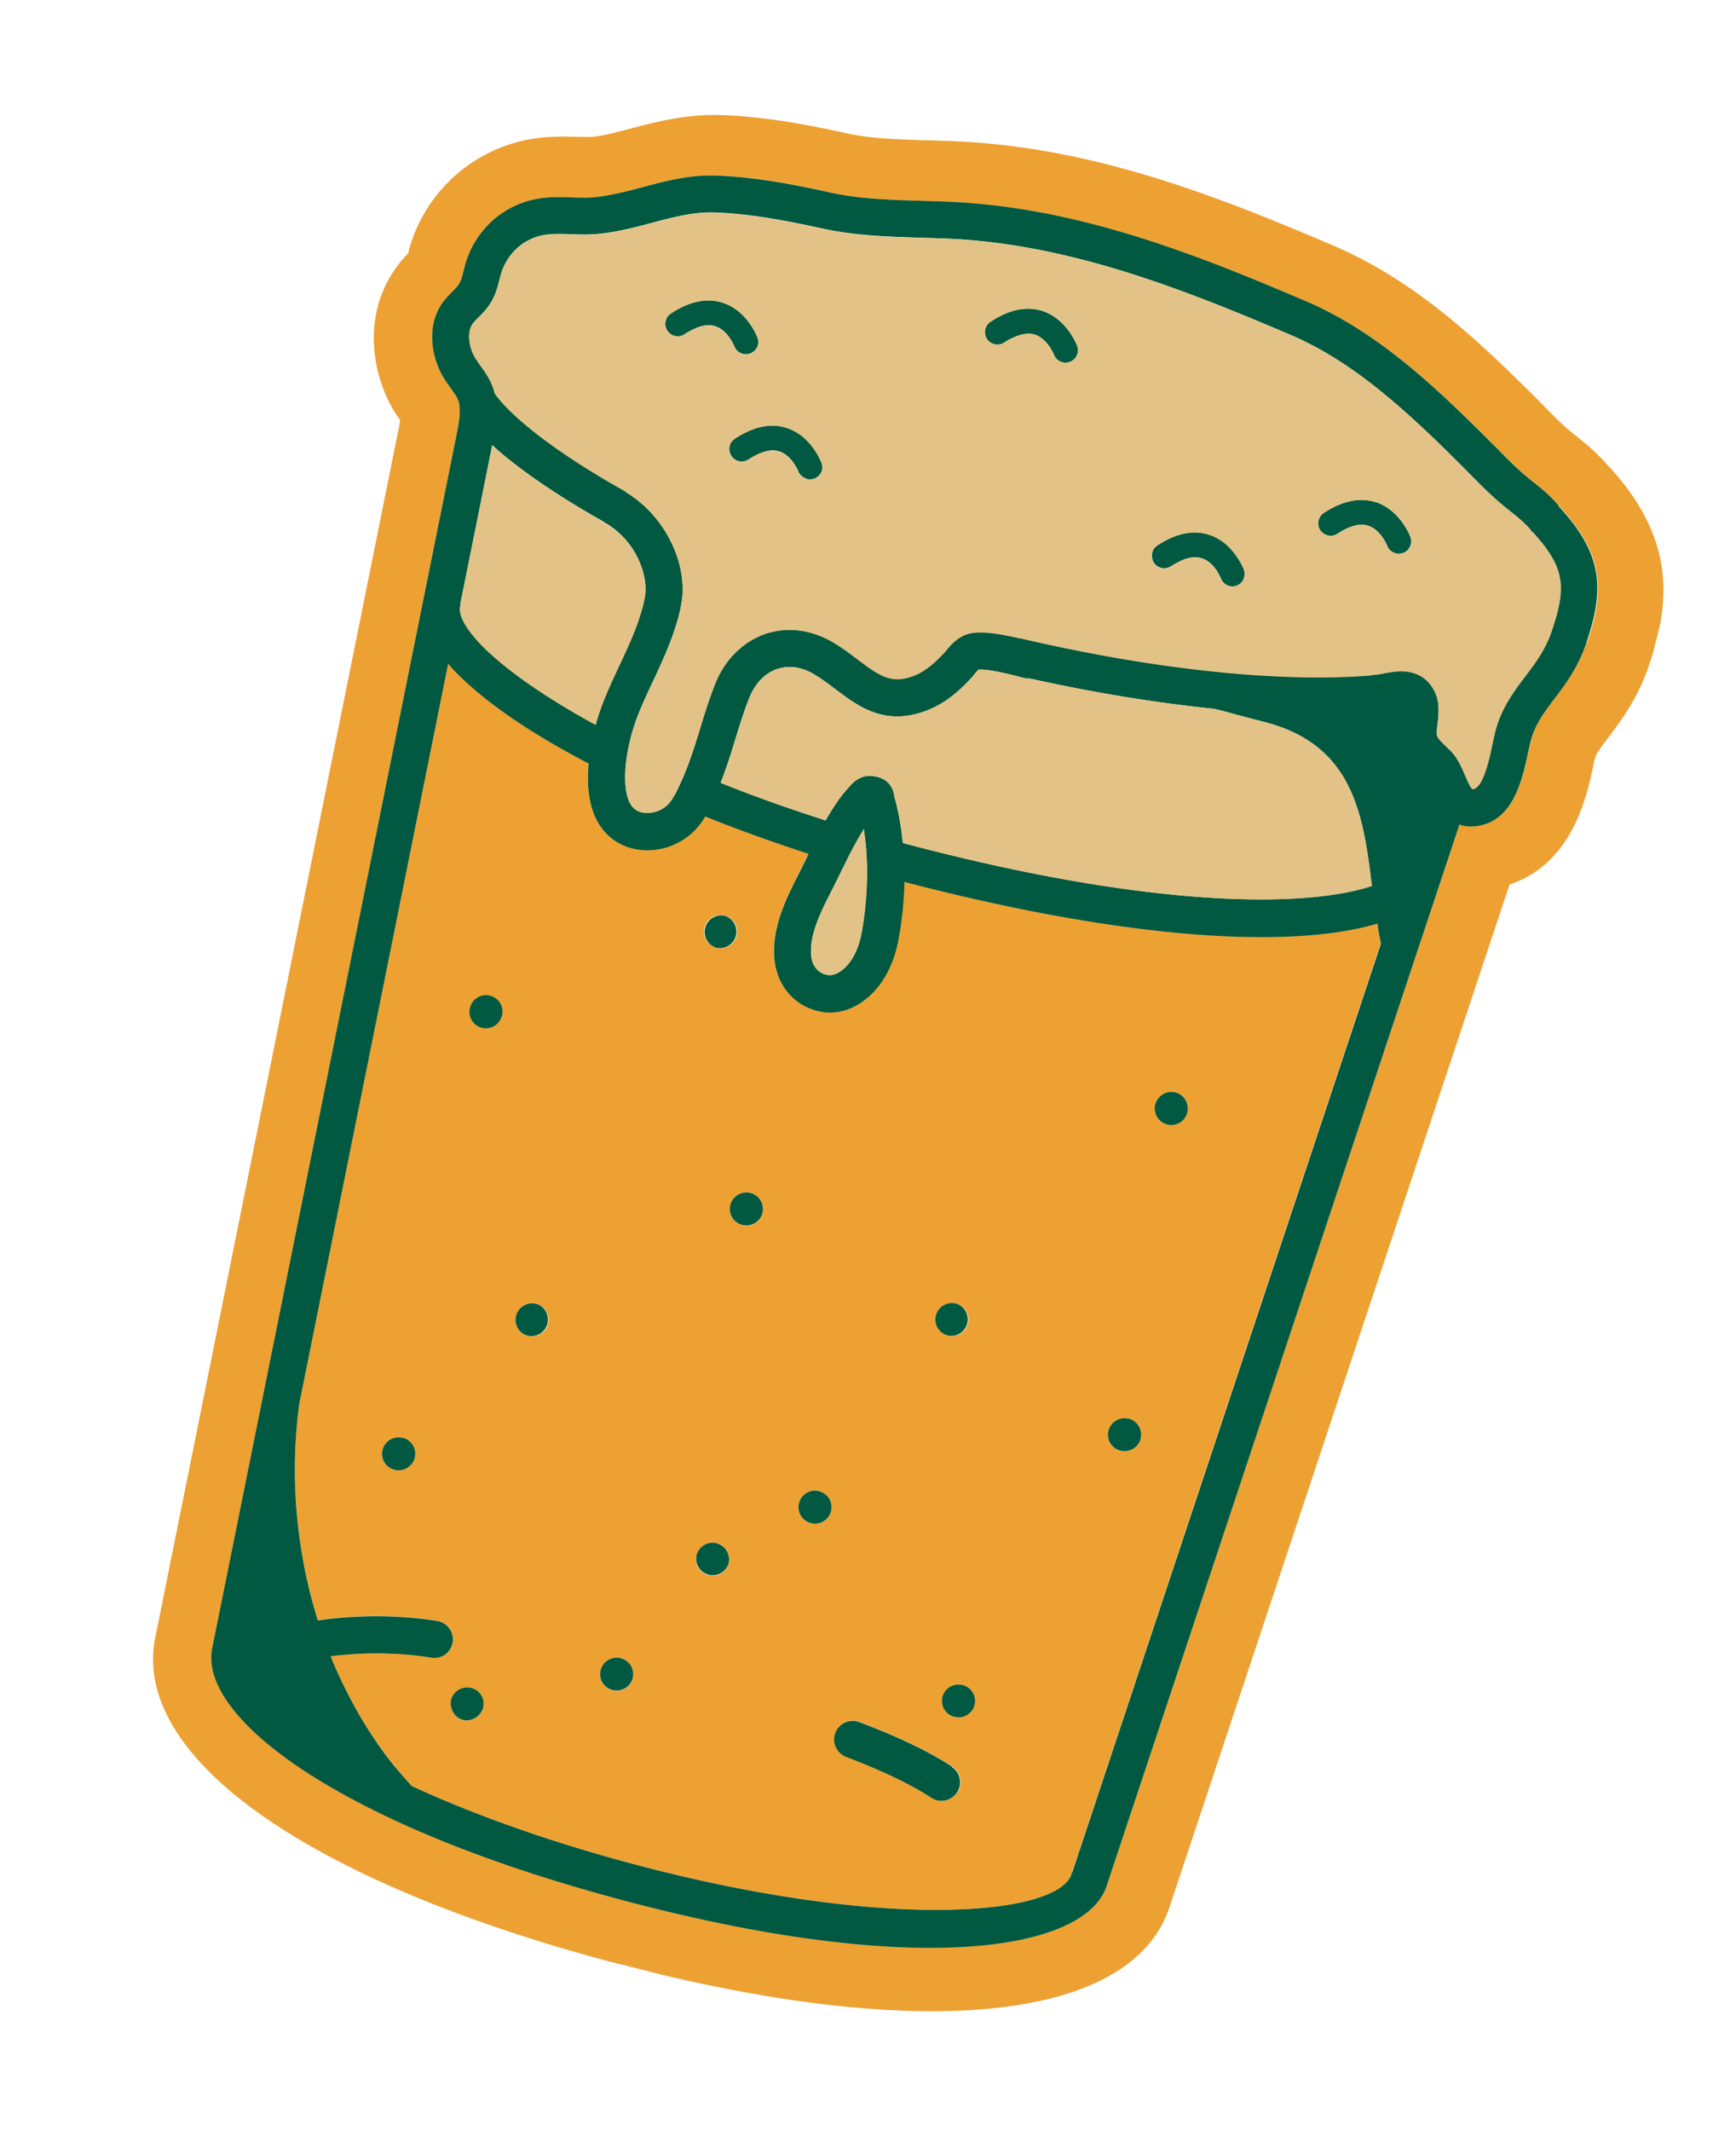
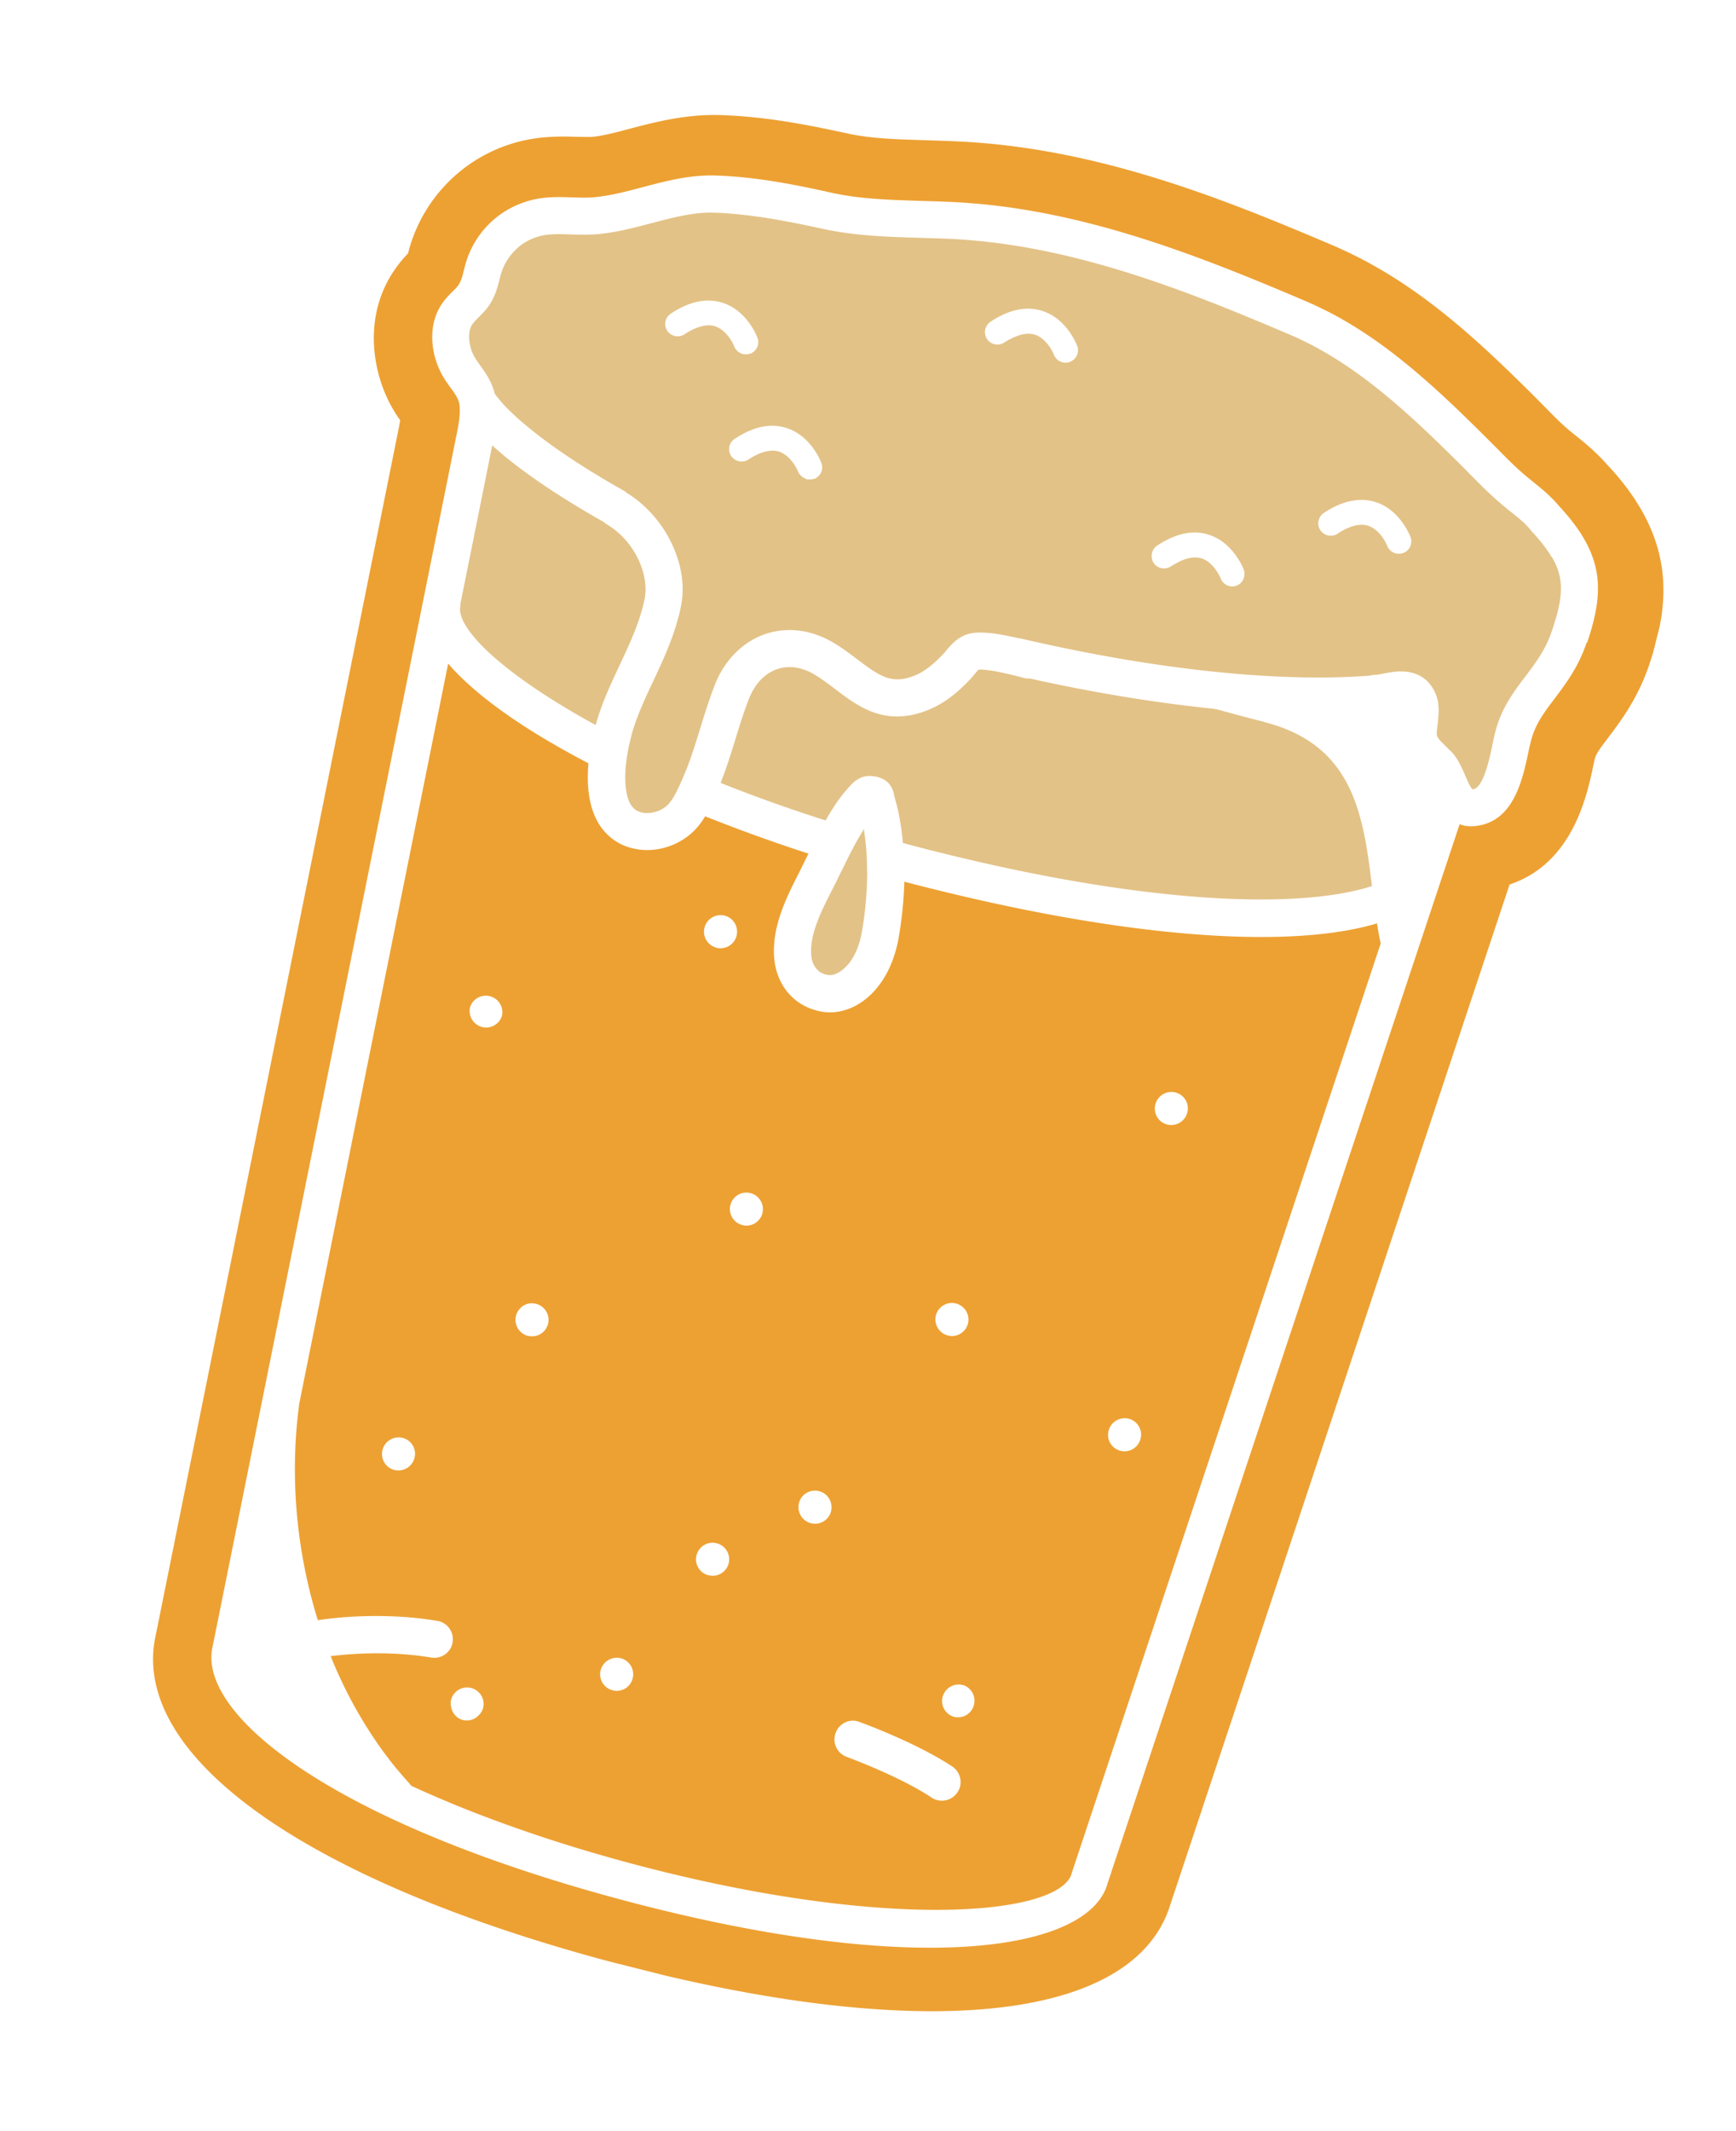
<svg xmlns="http://www.w3.org/2000/svg" data-name="Layer 1" viewBox="0 0 147.74 181.22">
  <defs>
    <clipPath id="a">
      <path fill="none" stroke-width="0" d="M.009 153.786 38.695-.003 147.747 27.43l-38.686 153.788z" />
    </clipPath>
  </defs>
  <g clip-path="url(#a)">
    <path fill="#eda133" d="M95.34 123.39c-.75-.2-1.2-.97-.99-1.72.2-.75.97-1.19 1.72-1 .75.2 1.2.97.99 1.72-.2.75-.97 1.2-1.72 1Zm3.98-27.75c-.75-.2-1.2-.97-.99-1.72.2-.75.97-1.2 1.72-1 .75.2 1.2.97.99 1.72-.2.75-.97 1.2-1.72 1Zm-17.85 56.81c-.38.58-1.08.82-1.72.65-.16-.04-.32-.11-.47-.21-1.63-1.09-4.27-2.35-7.24-3.47a1.579 1.579 0 0 1-.92-2.04c.31-.82 1.22-1.25 2.04-.92 1.88.7 5.39 2.14 7.89 3.79.72.49.92 1.47.44 2.19m-.12-41.57c.75.2 1.2.97 1 1.72-.2.75-.97 1.2-1.72.99a1.41 1.41 0 0 1-1-1.71c.2-.75.97-1.2 1.72-1M69 129.55c-.75-.2-1.2-.97-1-1.73.2-.75.97-1.19 1.72-.99.75.2 1.2.97 1 1.73-.2.75-.97 1.19-1.72.99Zm12.94 13.76a1.408 1.408 0 0 1-.72 2.72c-.75-.2-1.2-.97-1-1.71.21-.75.97-1.2 1.72-1m-21.66-9.34c-.75-.2-1.2-.97-1-1.71a1.41 1.41 0 0 1 2.73.71c-.2.75-.97 1.2-1.72.99m2.87-29.78a1.402 1.402 0 1 1 .72-2.71c.75.2 1.2.97 1 1.72-.2.75-.97 1.2-1.72.99Zm-11.04 39.57c-.75-.2-1.2-.97-1-1.71.2-.75.97-1.2 1.72-1.01.75.2 1.2.97 1 1.73-.2.75-.97 1.2-1.72.99m8.84-63.16c-.75-.2-1.2-.97-1-1.72.2-.75.97-1.19 1.72-1s1.2.97 1 1.73c-.2.75-.97 1.19-1.72 1m-20.24 65.3c-.34.34-.83.51-1.33.38-.5-.13-.84-.52-.97-.99-.06-.24-.1-.48-.03-.73.2-.75.97-1.2 1.72-1 .75.2 1.2.97 1 1.71-.06.25-.21.45-.39.63Zm4.2-32.29c-.75-.2-1.2-.97-1-1.73.2-.75.97-1.2 1.72-.99a1.402 1.402 0 1 1-.72 2.71m-11.37 11.41c-.75-.2-1.2-.97-.99-1.72.2-.75.97-1.19 1.72-1 .75.2 1.2.97.99 1.72-.2.75-.97 1.19-1.72 1ZM40 85.68a1.408 1.408 0 0 1 2.72.72 1.408 1.408 0 0 1-2.72-.72m76.1-6.85c-8.08 1.93-22.12.62-39.14-3.84-.04 1.58-.21 3.2-.49 4.83-.2 1.09-.65 2.68-1.7 4.03-1.31 1.7-3.15 2.51-4.92 2.18-.13-.03-.25-.05-.38-.09-2.01-.53-3.39-2.23-3.58-4.43-.23-2.68 1.05-5.2 2.08-7.22.25-.49.48-.98.73-1.48.04-.07.07-.14.1-.21-3-.97-5.95-2.04-8.79-3.17-.22.36-.47.73-.78 1.06-1.04 1.13-2.57 1.8-4.13 1.81-.47 0-.92-.06-1.35-.17a4.52 4.52 0 0 1-2.22-1.32c-1.42-1.52-1.63-3.85-1.45-5.89-4.01-2.09-7.42-4.27-9.88-6.43-.79-.69-1.48-1.37-2.06-2.05l-12.67 62.93c-.53 3.92-.49 7.94.09 11.89.33 2.21.82 4.41 1.49 6.54 3.39-.5 7.11-.46 10.17.06.85.14 1.44.95 1.3 1.82-.14.87-.96 1.44-1.82 1.3-2.72-.46-5.81-.46-8.56-.12.26.64.53 1.29.83 1.91.51 1.11 1.08 2.19 1.7 3.24.41.69.83 1.36 1.28 2.02.45.67.93 1.31 1.42 1.94.45.56.92 1.1 1.4 1.64.04.05.09.1.13.15.04.05.07.09.11.13 3.02 1.4 6.49 2.78 10.4 4.1 2.65.9 5.48 1.75 8.51 2.56 21.7 5.76 36.34 4.34 37.29.77 0-.02 0-.03.01-.04 0-.02 0-.03.01-.04l26.27-78.99c-.12-.56-.22-1.13-.31-1.71-.35.1-.72.2-1.1.29m18.94-24.18c-.69 2.07-1.77 3.49-2.72 4.76-.87 1.14-1.61 2.13-1.98 3.46-.08.31-.18.7-.26 1.11-.46 2.16-1.15 5.43-3.84 6.15-.71.19-1.29.19-1.8.05-.07-.02-.14-.05-.21-.08l-29.98 90.14s0 .03-.01.05c-1.72 5.66-16.31 7.94-41.11 1.35-8.53-2.27-15.49-4.85-20.91-7.49-10.32-5.04-14.98-10.3-14.12-14.09 0 0 0-.03.01-.04L38.82 37.15c.19-.94.39-1.92.28-2.74-.07-.47-.31-.83-.74-1.41-.31-.43-.66-.91-.94-1.52-.74-1.58-1.05-3.94.28-5.77.26-.36.56-.66.82-.92.22-.21.42-.42.53-.6.2-.31.3-.69.42-1.17.09-.37.2-.78.36-1.21.5-1.31 1.34-2.46 2.42-3.32.9-.72 1.99-1.24 3.13-1.51 1.13-.26 2.26-.23 3.35-.19.68.02 1.32.04 1.9-.02 1.34-.13 2.67-.48 4.07-.85 1.97-.52 3.99-1.06 6.21-.99 3.48.11 6.88.8 9.79 1.45 2.51.56 5.05.62 7.73.71 1.41.04 2.85.08 4.3.2 10.1.81 19.55 4.56 28.36 8.31.77.33 1.53.7 2.27 1.08 4.99 2.64 9.17 6.6 13.35 10.77l.76.76c.8.81 1.56 1.58 2.4 2.28.21.17.4.33.61.5.76.61 1.53 1.24 2.21 2.06 3.89 4.19 3.86 7.2 2.38 11.62m1.82-15.02c-1-1.16-2.06-2.02-2.84-2.64-.18-.15-.37-.29-.54-.44-.63-.53-1.26-1.17-2.03-1.95l-.77-.78c-5.18-5.16-10.39-10.02-17.26-12.96-9.21-3.93-19.1-7.85-30.01-8.73-1.57-.13-3.09-.17-4.57-.22-2.53-.08-4.72-.13-6.75-.58-3.14-.68-6.82-1.43-10.75-1.56-2.99-.1-5.62.6-7.74 1.15-1.23.33-2.29.61-3.21.7-.24.02-.77 0-1.23 0-1.29-.04-2.91-.08-4.71.33-1.91.44-3.72 1.32-5.23 2.53a13.137 13.137 0 0 0-4.05 5.54c-.22.57-.37 1.09-.47 1.51-.3.31-.65.7-1 1.19-2.68 3.68-2.16 8.14-.79 11.09.36.79.77 1.42 1.12 1.92-.03.17-.07.34-.09.49L13.23 139.2l-.03.13c-1.96 10.11 12.87 20.64 38.88 27.56 25.89 6.88 43.95 5.15 47.38-4.48l29.01-87.18c5.35-1.78 6.57-7.5 7.11-10.03.06-.28.11-.53.17-.74.09-.37.54-.96 1.11-1.71 1.07-1.42 2.55-3.37 3.51-6.26 1.67-4.99 2.41-10.48-3.45-16.82" />
-     <path fill="#005940" d="M96.06 120.67c-.75-.2-1.52.25-1.72 1-.2.75.25 1.52 1 1.71a1.408 1.408 0 0 0 .73-2.72m-31.6-91.95c-.03-.09-.88-2.29-2.95-2.97-1.34-.44-2.84-.13-4.43.92-.48.33-.62.98-.29 1.47.32.49.98.62 1.47.29.32-.21.61-.36.9-.49.64-.27 1.21-.34 1.69-.19.54.17.95.59 1.21.96.28.39.42.74.42.74.12.34.4.57.72.65a1.055 1.055 0 0 0 1.26-1.39Zm16.18 84.88a1.408 1.408 0 0 0 .72-2.72c-.75-.2-1.52.25-1.72 1-.2.75.25 1.52 1 1.71m19.4-20.66c-.75-.2-1.52.25-1.73 1a1.408 1.408 0 1 0 1.73-1Zm-19.03 57.34c-2.49-1.66-6.01-3.09-7.89-3.79-.82-.32-1.73.11-2.04.92-.31.82.11 1.73.92 2.04 2.97 1.12 5.61 2.38 7.24 3.47.15.1.31.17.47.21.64.16 1.34-.07 1.72-.65.49-.72.29-1.71-.44-2.19M66.97 36.39c-1.34-.44-2.84-.13-4.43.92-.49.32-.62.98-.29 1.47.32.49.98.62 1.47.29.32-.21.61-.36.9-.49.63-.27 1.2-.35 1.69-.19.54.17.95.59 1.21.96.28.39.42.74.42.74.1.26.31.45.55.56.06.02.11.08.18.09.12.03.24.04.36.02.1 0 .19-.02.28-.06.55-.2.82-.81.62-1.36-.03-.09-.88-2.29-2.95-2.97m65.05 17.26c-.53 1.58-1.36 2.68-2.25 3.86-.97 1.29-1.97 2.61-2.5 4.52-.1.36-.21.81-.3 1.31-.25 1.15-.76 3.53-1.57 3.75-.07.02-.12.03-.13.03 0 0-.02-.03-.03-.05-.18-.21-.42-.77-.58-1.14-.1-.24-.21-.48-.33-.73-.12-.26-.26-.51-.43-.76-.12-.19-.27-.37-.43-.54-.13-.14-.26-.26-.4-.39a.218.218 0 0 1-.04-.05c-.61-.59-.78-.8-.78-1.09 0-.17.04-.45.07-.72.06-.45.13-1 .08-1.58-.01-.11-.01-.21-.03-.32a3.19 3.19 0 0 0-.6-1.45c-.1-.13-.2-.25-.32-.38-.57-.55-1.25-.76-1.89-.82-.24-.02-.48-.02-.71 0-.45.03-.88.11-1.23.19l-.28.05c-.06.01-.12.03-.2.04-.19-.02-.36.01-.54.06-6.92.55-17.21-.23-29.82-3.17v.02c-1.61-.38-3.13-.64-4.18-.44-.55.11-.99.37-1.33.67-.31.26-.56.56-.76.8-.07.1-.15.18-.23.27-.08.08-.15.16-.24.24-.8.82-1.54 1.36-2.34 1.66-1.83.68-2.82.02-4.71-1.4-.61-.46-1.24-.93-1.96-1.38-1.9-1.16-3.99-1.44-5.9-.8-.83.29-1.58.73-2.24 1.31-.89.77-1.6 1.8-2.08 3.03-.49 1.25-.88 2.51-1.25 3.74-.36 1.17-.71 2.3-1.14 3.39-.18.47-.37.93-.59 1.38-.24.52-.5 1.05-.81 1.45-.04.06-.08.11-.13.16-.44.48-1.14.78-1.81.78-.36 0-.85-.08-1.24-.48-.39-.42-.6-1.2-.64-2.18-.04-.95.08-2.1.37-3.34.06-.24.11-.49.19-.74.43-1.54 1.12-3 1.85-4.55.63-1.33 1.26-2.71 1.75-4.16.26-.75.48-1.53.62-2.35.21-1.2.1-2.47-.27-3.7-.22-.77-.56-1.52-.97-2.23-.84-1.43-2.03-2.69-3.48-3.56v-.04c-3.71-2.07-6.63-4.05-8.63-5.76-.46-.39-.88-.77-1.25-1.13-.53-.52-.96-1.02-1.28-1.46-.02-.1-.04-.21-.08-.3-.27-.87-.73-1.52-1.13-2.06-.25-.35-.48-.66-.63-1-.36-.77-.52-1.9-.03-2.57.12-.17.31-.35.5-.54.3-.3.65-.65.94-1.09.49-.75.68-1.48.84-2.13.07-.28.14-.56.25-.84.3-.79.81-1.47 1.44-1.99.54-.43 1.18-.74 1.87-.9.73-.17 1.6-.14 2.54-.11.74.03 1.52.05 2.3-.03 1.6-.15 3.11-.55 4.57-.94 1.82-.48 3.55-.94 5.3-.88 3.22.11 6.45.77 9.21 1.37 2.8.61 5.6.69 8.31.78 1.36.04 2.77.08 4.14.19 9.63.78 18.8 4.41 27.37 8.07 5.49 2.34 10.05 6.63 14.62 11.18l.74.75c.82.83 1.67 1.69 2.62 2.48.21.18.43.36.66.54.69.55 1.33 1.07 1.82 1.66.04.06.07.11.1.16l.03-.02c.71.77 1.24 1.44 1.62 2.09.85 1.44.95 2.71.56 4.43-.13.57-.32 1.19-.55 1.88M72.26 81.91c-.45.57-1.16 1.13-1.84 1.01-.8-.14-1.31-.77-1.39-1.67-.15-1.79.86-3.77 1.76-5.53.25-.49.5-.99.75-1.51.1-.21.21-.43.32-.64.48-.98.98-1.96 1.53-2.84.04-.06.08-.15.12-.22.02.08.02.18.03.26.16 1.05.24 2.18.24 3.36 0 1.65-.13 3.38-.45 5.14-.13.74-.43 1.8-1.08 2.65Zm3.85-14.18c-.03-.22-.1-.69-.49-1.12-.62-.68-1.69-.62-1.75-.62-.67.05-1.15.45-1.38.69-.26.27-.5.55-.74.84-.56.7-1.03 1.46-1.49 2.25-3.21-1.02-6.18-2.09-8.93-3.19.48-1.23.87-2.46 1.24-3.67.37-1.22.73-2.37 1.18-3.51.49-1.26 1.34-2.15 2.4-2.5 1.02-.34 2.13-.17 3.23.51.59.36 1.15.78 1.7 1.2 1.97 1.48 4.19 3.16 7.72 1.85.98-.36 1.87-.92 2.75-1.7.35-.31.71-.65 1.06-1.04.12-.12.22-.25.32-.38.11-.13.25-.3.34-.38.37-.04 1.33.03 3.89.71.15.04.31.05.47.04 5.32 1.18 10.64 2.06 15.62 2.57.13.03.28.04.42.09.11.03.22.05.32.08 1.23.34 2.46.66 3.69.98 7.53 1.96 8.33 7.94 9.07 13.92-6.18 2.02-19.82 1.68-39.78-3.62-.04-.01-.1-.02-.14-.04-.14-1.42-.38-2.77-.73-3.96m15.13 91.51s0 .03-.01.04c0 .02 0 .04-.01.04-.94 3.57-15.59 5-37.29-.77-3.03-.81-5.86-1.66-8.51-2.56-3.91-1.32-7.39-2.7-10.4-4.1-.04-.05-.07-.09-.11-.13-.04-.05-.09-.1-.13-.15-.47-.54-.95-1.07-1.4-1.63-.5-.63-.97-1.27-1.42-1.94-.45-.66-.87-1.33-1.28-2.02-.61-1.05-1.18-2.13-1.7-3.24-.3-.63-.57-1.26-.83-1.91 2.75-.35 5.83-.34 8.56.12.87.14 1.68-.44 1.82-1.3.14-.86-.45-1.68-1.3-1.82-3.07-.51-6.79-.55-10.17-.05-.67-2.14-1.17-4.33-1.49-6.54-.59-3.94-.62-7.97-.09-11.89l12.67-62.93c.58.68 1.28 1.36 2.07 2.05 2.46 2.15 5.87 4.34 9.88 6.43-.18 2.05.02 4.37 1.45 5.89.6.65 1.36 1.09 2.22 1.32.43.11.88.17 1.35.17a5.7 5.7 0 0 0 4.13-1.81c.31-.34.56-.7.78-1.06 2.83 1.13 5.79 2.2 8.79 3.17-.04.07-.07.14-.1.21-.24.5-.48.99-.73 1.48-1.03 2.02-2.31 4.54-2.08 7.22.19 2.2 1.58 3.9 3.58 4.43l.38.09c1.76.33 3.6-.49 4.92-2.18 1.05-1.35 1.51-2.94 1.7-4.03.3-1.63.46-3.25.49-4.83 17.03 4.45 31.06 5.76 39.14 3.84.38-.1.74-.18 1.1-.29.09.57.19 1.15.31 1.71l-26.27 78.98h-.01ZM39.19 51.29l1.53-7.59 1.17-5.84c.63.57 1.33 1.16 2.12 1.76 2 1.52 4.47 3.13 7.36 4.75.05.04.1.08.15.11 2.53 1.46 3.69 4.35 3.35 6.3-.12.67-.32 1.33-.54 1.98-.42 1.23-.98 2.45-1.58 3.71-.75 1.6-1.54 3.25-2.04 5.06 0 .03-.02.06-.02.09-4.58-2.49-7.88-4.88-9.75-6.81-1.3-1.34-1.92-2.46-1.78-3.23.03-.11.02-.21.02-.32m93.48-8.24c-.68-.82-1.45-1.45-2.21-2.05-.21-.17-.41-.33-.61-.5-.83-.69-1.59-1.47-2.39-2.28l-.76-.76c-4.18-4.16-8.36-8.12-13.35-10.76-.74-.39-1.49-.76-2.27-1.08-8.81-3.77-18.26-7.5-28.36-8.31-1.44-.12-2.9-.16-4.3-.2-2.68-.08-5.21-.15-7.72-.7-2.91-.64-6.31-1.33-9.79-1.45-2.22-.07-4.24.46-6.21.99-1.4.37-2.72.71-4.07.85-.58.06-1.22.04-1.9.02-1.09-.04-2.22-.07-3.35.19-1.15.26-2.23.79-3.13 1.51a7.889 7.889 0 0 0-2.42 3.32c-.17.43-.27.85-.36 1.21-.12.48-.22.87-.42 1.17-.12.18-.32.39-.53.6-.26.26-.55.56-.82.92-1.33 1.83-1.01 4.18-.28 5.77.28.61.63 1.09.94 1.52.42.59.67.94.74 1.41.12.81-.08 1.79-.27 2.74L18.09 140.03s0 .03-.01.04c-.87 3.79 3.8 9.05 14.12 14.09 5.41 2.65 12.37 5.22 20.91 7.49 24.8 6.59 39.39 4.32 41.11-1.35 0-.02 0-.03.01-.04l29.98-90.14c.07.02.13.06.2.08.51.13 1.1.14 1.8-.05 2.68-.72 3.38-3.99 3.84-6.15.09-.42.17-.8.26-1.11.37-1.32 1.12-2.32 1.98-3.46.96-1.26 2.03-2.69 2.72-4.76 1.48-4.42 1.53-7.43-2.37-11.62m-15.56-.34c-1.35-.43-2.84-.12-4.43.92-.48.33-.62.98-.29 1.47.33.48.98.62 1.47.29.32-.21.61-.36.9-.49.63-.27 1.2-.34 1.69-.19.54.17.95.58 1.21.96.28.39.42.74.42.74.12.34.4.57.72.65a1.055 1.055 0 0 0 1.26-1.39c-.03-.09-.88-2.29-2.95-2.97ZM88.72 26.45c-1.36-.44-2.84-.13-4.43.92-.48.33-.62.98-.29 1.47.33.48.98.62 1.47.29.32-.21.61-.36.91-.48.63-.26 1.2-.34 1.68-.19.54.17.95.59 1.21.96.28.39.42.74.42.74.12.34.4.57.72.65a1.055 1.055 0 0 0 1.26-1.39c-.03-.09-.88-2.29-2.95-2.97Zm16.79 21.28c-.42-.73-1.25-1.82-2.6-2.25-1.14-.37-2.39-.2-3.71.49-.24.13-.47.26-.71.42-.34.23-.5.62-.45 1 .02.16.06.32.16.47.32.49.98.62 1.47.29.17-.11.32-.19.49-.28.14-.08.28-.15.42-.21.64-.27 1.2-.34 1.69-.18.54.17.95.58 1.21.96.06.08.11.15.15.23.17.29.27.51.27.51a1.055 1.055 0 0 0 1.36.63c.31-.11.51-.35.61-.63.09-.23.1-.49.01-.73-.01-.03-.13-.33-.35-.72m-35.81 79.1c-.75-.2-1.52.25-1.72.99a1.408 1.408 0 0 0 2.72.73c.2-.75-.25-1.52-1-1.71M45.64 110.9c-.75-.2-1.52.25-1.72 1-.2.75.25 1.52 1 1.71a1.408 1.408 0 0 0 .72-2.72Zm-5.53 32.67c-.75-.2-1.52.25-1.72.99-.06.25-.04.49.03.73.13.46.47.86.97.99s.99-.04 1.33-.38c.17-.17.32-.37.39-.63.2-.75-.25-1.52-1-1.71m21.57-65.67a1.408 1.408 0 0 0-.72 2.72 1.408 1.408 0 0 0 .72-2.72Zm-27.4 44.41c-.75-.2-1.52.25-1.72 1-.2.75.25 1.52 1 1.71.75.2 1.52-.25 1.73-1 .2-.75-.25-1.52-1-1.72m8.43-35.88a1.408 1.408 0 1 0-1.73 1c.75.2 1.52-.25 1.72-1Zm10.12 54.63c-.75-.2-1.52.25-1.72.99-.2.75.25 1.52 1 1.71.75.2 1.52-.25 1.72-.99.2-.75-.25-1.52-1-1.71m28.37 4.98c.75.2 1.52-.25 1.72-.99.2-.75-.25-1.52-1-1.71-.75-.2-1.52.25-1.72.99-.2.75.25 1.52 1 1.71m-17.33-44.55c-.75-.2-1.52.25-1.72 1-.2.75.25 1.52 1 1.71.75.2 1.52-.25 1.72-.99.2-.75-.25-1.52-1-1.72ZM61 131.26c-.75-.2-1.52.25-1.72 1.01a1.408 1.408 0 0 0 2.72.72c.2-.75-.25-1.52-1-1.72Z" />
    <path fill="#e3c287" d="M119.41 47.03a1.06 1.06 0 0 1-1.36-.62s-.14-.35-.42-.74c-.27-.37-.68-.79-1.21-.96-.49-.15-1.06-.08-1.68.19-.29.12-.59.27-.9.49-.49.32-1.14.19-1.47-.29-.33-.48-.19-1.14.29-1.47 1.58-1.05 3.08-1.35 4.43-.92 2.07.67 2.92 2.88 2.95 2.97.2.55-.07 1.15-.62 1.36m-13.57 2.14c-.1.28-.31.51-.61.63-.21.08-.43.09-.64.03a1.06 1.06 0 0 1-.72-.65s-.09-.23-.27-.51c-.05-.08-.1-.15-.15-.23-.27-.37-.67-.79-1.21-.96-.49-.15-1.06-.08-1.69.19-.14.06-.28.13-.42.21-.16.08-.32.17-.49.28-.49.32-1.14.19-1.47-.29-.1-.15-.14-.3-.16-.47-.05-.38.11-.77.45-1 .24-.16.48-.3.72-.43 1.32-.7 2.57-.87 3.71-.49 1.36.44 2.17 1.53 2.6 2.25.23.39.34.69.35.72.09.24.07.5-.01.73M91.05 30.78c-.21.08-.43.09-.64.03a1.06 1.06 0 0 1-.72-.65s-.14-.35-.42-.74c-.27-.37-.68-.79-1.21-.96-.49-.14-1.06-.08-1.68.19-.29.12-.59.27-.91.48-.49.32-1.14.19-1.47-.29a1.07 1.07 0 0 1 .29-1.47c1.58-1.05 3.07-1.36 4.43-.92 2.08.67 2.92 2.87 2.95 2.97.21.55-.07 1.15-.62 1.36Zm-21.76 9.94c-.09.03-.18.05-.28.06-.12 0-.24 0-.36-.02-.06-.02-.12-.07-.18-.09-.24-.12-.44-.29-.55-.56 0 0-.14-.35-.42-.74-.27-.37-.68-.79-1.21-.96-.49-.15-1.06-.08-1.69.18-.29.13-.58.27-.9.49-.49.32-1.14.19-1.47-.29a1.05 1.05 0 0 1 .29-1.46c1.58-1.05 3.07-1.37 4.43-.92 2.08.67 2.92 2.87 2.95 2.97.21.55-.07 1.15-.62 1.36m-5.44-10.67a1.06 1.06 0 0 1-1.36-.62s-.14-.36-.42-.74c-.27-.37-.68-.79-1.21-.96-.49-.15-1.06-.08-1.69.19-.29.12-.58.27-.9.49-.49.32-1.14.19-1.47-.29a1.05 1.05 0 0 1 .29-1.46c1.58-1.05 3.08-1.36 4.43-.92 2.08.67 2.92 2.87 2.95 2.97.21.55-.07 1.15-.62 1.36m68.18 17.24c-.38-.65-.92-1.33-1.62-2.09l-.02.02a.864.864 0 0 0-.1-.16c-.48-.6-1.13-1.12-1.82-1.66-.22-.18-.43-.36-.65-.54-.95-.79-1.8-1.65-2.62-2.48l-.74-.75c-4.57-4.55-9.13-8.83-14.62-11.18-8.57-3.66-17.75-7.3-27.37-8.07-1.37-.12-2.78-.15-4.14-.19-2.71-.08-5.51-.16-8.31-.77-2.78-.6-6.01-1.26-9.22-1.37-1.74-.06-3.47.4-5.3.88-1.46.38-2.97.79-4.57.94-.78.07-1.55.05-2.3.03-.93-.03-1.81-.06-2.54.11-.69.16-1.34.47-1.87.9a4.86 4.86 0 0 0-1.45 1.98c-.11.29-.18.56-.25.84-.16.64-.35 1.38-.84 2.13-.29.45-.64.79-.94 1.09-.19.2-.38.38-.5.55-.49.67-.33 1.81.03 2.58.15.33.38.64.63 1 .4.55.85 1.19 1.13 2.06.03.09.04.2.08.3.32.44.74.94 1.28 1.46.37.36.78.74 1.25 1.13 2 1.7 4.91 3.68 8.63 5.76v.04c1.44.87 2.64 2.13 3.48 3.56.42.71.74 1.46.98 2.23.37 1.23.48 2.5.27 3.7-.14.81-.37 1.58-.62 2.35-.49 1.46-1.12 2.83-1.75 4.16-.73 1.55-1.42 3.02-1.85 4.55-.06.25-.12.49-.18.73-.29 1.24-.41 2.39-.37 3.34.04.98.25 1.76.64 2.18.37.41.88.49 1.24.48.68 0 1.37-.3 1.81-.78l.13-.16c.31-.4.57-.92.81-1.45.21-.45.4-.92.59-1.38.43-1.09.78-2.22 1.14-3.39.37-1.22.77-2.48 1.25-3.73.48-1.23 1.19-2.25 2.08-3.03.66-.58 1.41-1.03 2.24-1.31 1.9-.64 4-.35 5.89.81.72.44 1.35.92 1.96 1.38 1.89 1.43 2.88 2.08 4.71 1.4.8-.29 1.54-.84 2.34-1.66l.24-.24c.08-.08.15-.18.23-.27.19-.24.45-.53.76-.8.35-.29.78-.56 1.34-.67 1.04-.2 2.56.06 4.18.44v-.02c12.61 2.94 22.9 3.72 29.82 3.17.17-.05.35-.07.54-.06.08-.02.14-.04.2-.04l.28-.05c.34-.07.77-.15 1.23-.19.23-.02.47-.01.71 0 .64.06 1.31.26 1.89.82.12.12.22.25.32.38.34.46.52.96.6 1.45l.03.32c.04.57-.03 1.13-.08 1.58-.04.27-.07.54-.07.72 0 .3.17.5.78 1.09.02.01.03.04.05.05.13.13.26.26.4.39.16.16.3.35.43.54.17.24.3.5.43.76.12.25.23.49.33.73.16.36.39.93.58 1.14.02.01.03.04.04.05 0 0 .06-.01.13-.03.82-.22 1.33-2.6 1.57-3.75.1-.5.2-.94.3-1.31.53-1.9 1.53-3.23 2.51-4.52.88-1.17 1.72-2.28 2.25-3.86.23-.69.42-1.31.55-1.88.39-1.72.3-2.99-.56-4.43m-24.37 14.07c-1.23-.32-2.46-.64-3.69-.98-.11-.03-.21-.05-.32-.08-.14-.04-.28-.06-.42-.09-4.99-.51-10.3-1.39-15.62-2.57-.15 0-.3 0-.47-.04-2.55-.68-3.52-.75-3.89-.71-.09.08-.24.26-.34.38-.11.13-.22.27-.33.38-.35.39-.71.73-1.06 1.04-.88.78-1.78 1.33-2.75 1.7-3.54 1.32-5.76-.36-7.72-1.85-.54-.41-1.11-.84-1.7-1.2-1.1-.67-2.22-.84-3.23-.5-1.05.35-1.9 1.24-2.4 2.5-.45 1.14-.8 2.29-1.18 3.51-.37 1.21-.76 2.44-1.24 3.67 2.75 1.1 5.72 2.17 8.93 3.19.46-.79.93-1.55 1.49-2.25.24-.29.48-.57.74-.84.22-.24.71-.64 1.38-.69.06 0 1.13-.06 1.75.62.39.43.46.9.49 1.12.37 1.2.6 2.54.73 3.96.04.01.1.02.14.04 19.95 5.3 33.6 5.64 39.78 3.62-.74-5.99-1.54-11.96-9.07-13.92m-33.9 12.69c0-1.18-.07-2.31-.24-3.36-.02-.08-.01-.17-.03-.26-.04.06-.08.14-.12.22-.56.89-1.05 1.86-1.53 2.84-.1.21-.21.43-.32.64-.25.52-.5 1.03-.75 1.51-.9 1.77-1.91 3.75-1.76 5.53.08.9.58 1.54 1.39 1.67.68.12 1.39-.44 1.84-1.01.66-.84.95-1.9 1.08-2.65.31-1.76.45-3.49.45-5.14ZM51.52 44.5a.583.583 0 0 1-.15-.11c-2.88-1.62-5.36-3.23-7.36-4.75-.79-.6-1.5-1.19-2.12-1.76l-1.17 5.84-1.53 7.59c0 .11 0 .21-.02.32-.13.77.49 1.88 1.78 3.23 1.87 1.92 5.16 4.31 9.75 6.81 0-.03.02-.06.02-.09.5-1.8 1.29-3.45 2.04-5.06.59-1.26 1.16-2.48 1.58-3.71.22-.65.42-1.31.54-1.98.34-1.96-.82-4.85-3.35-6.3" />
  </g>
</svg>